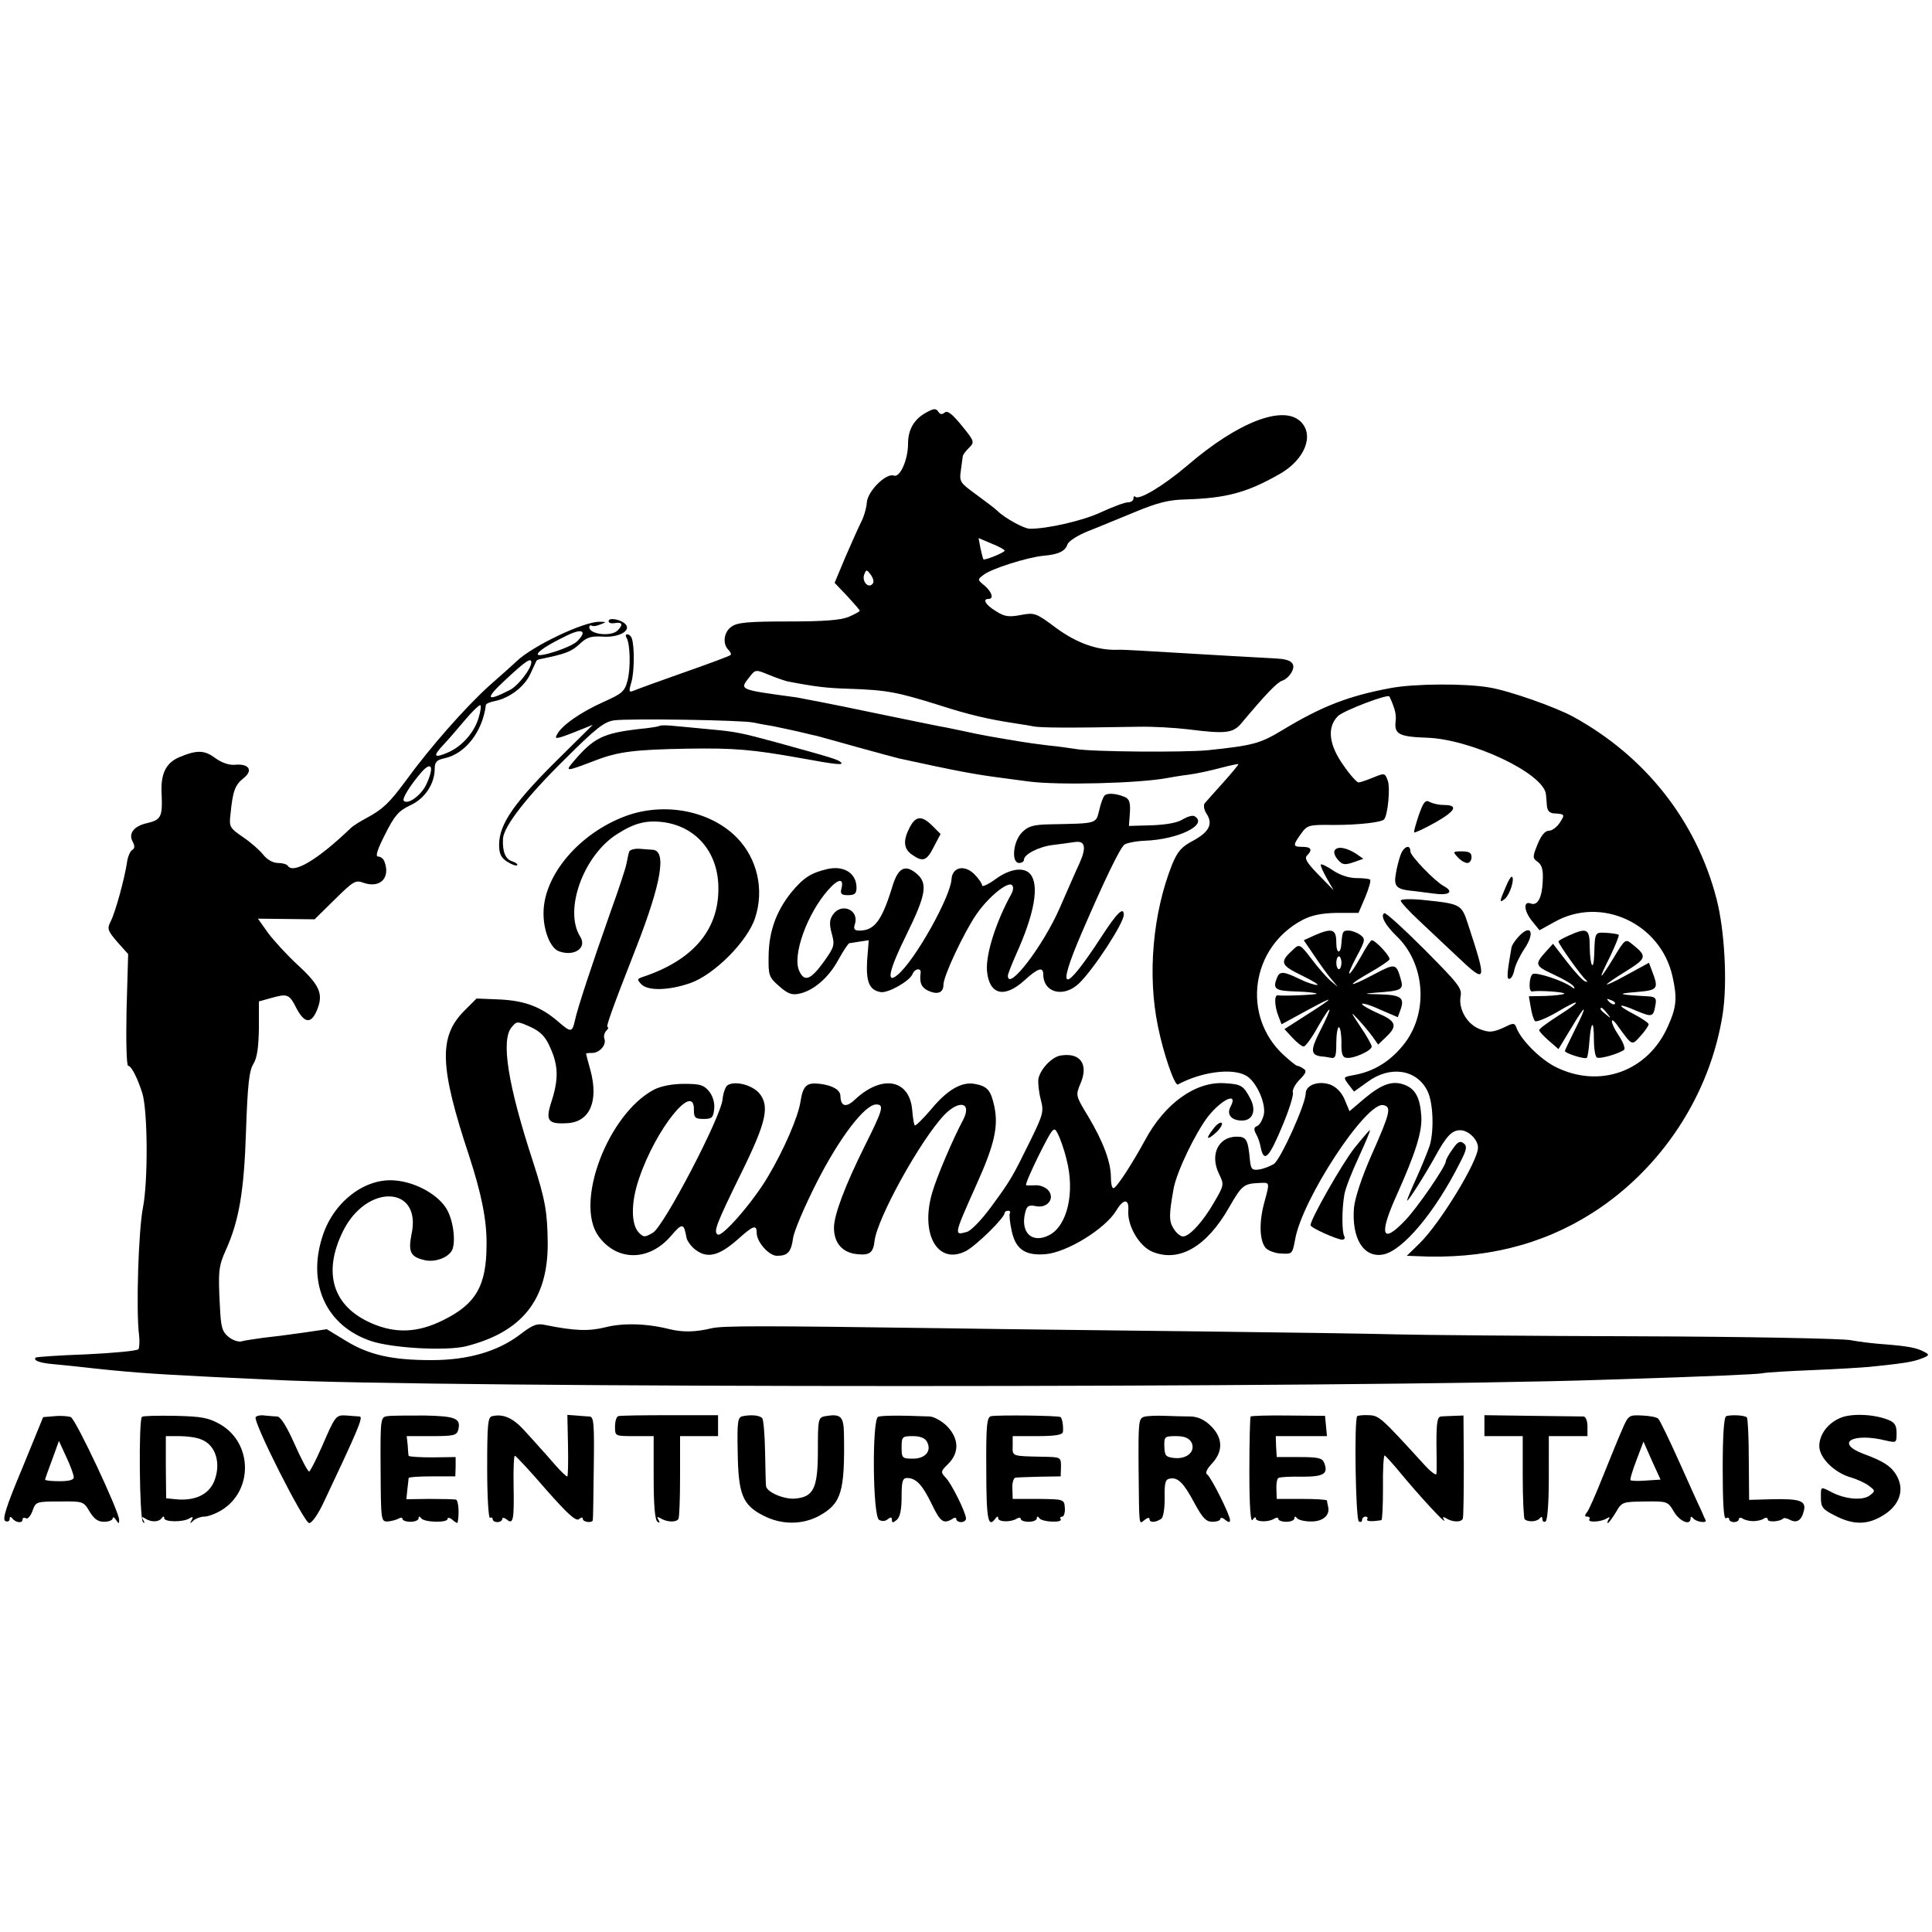
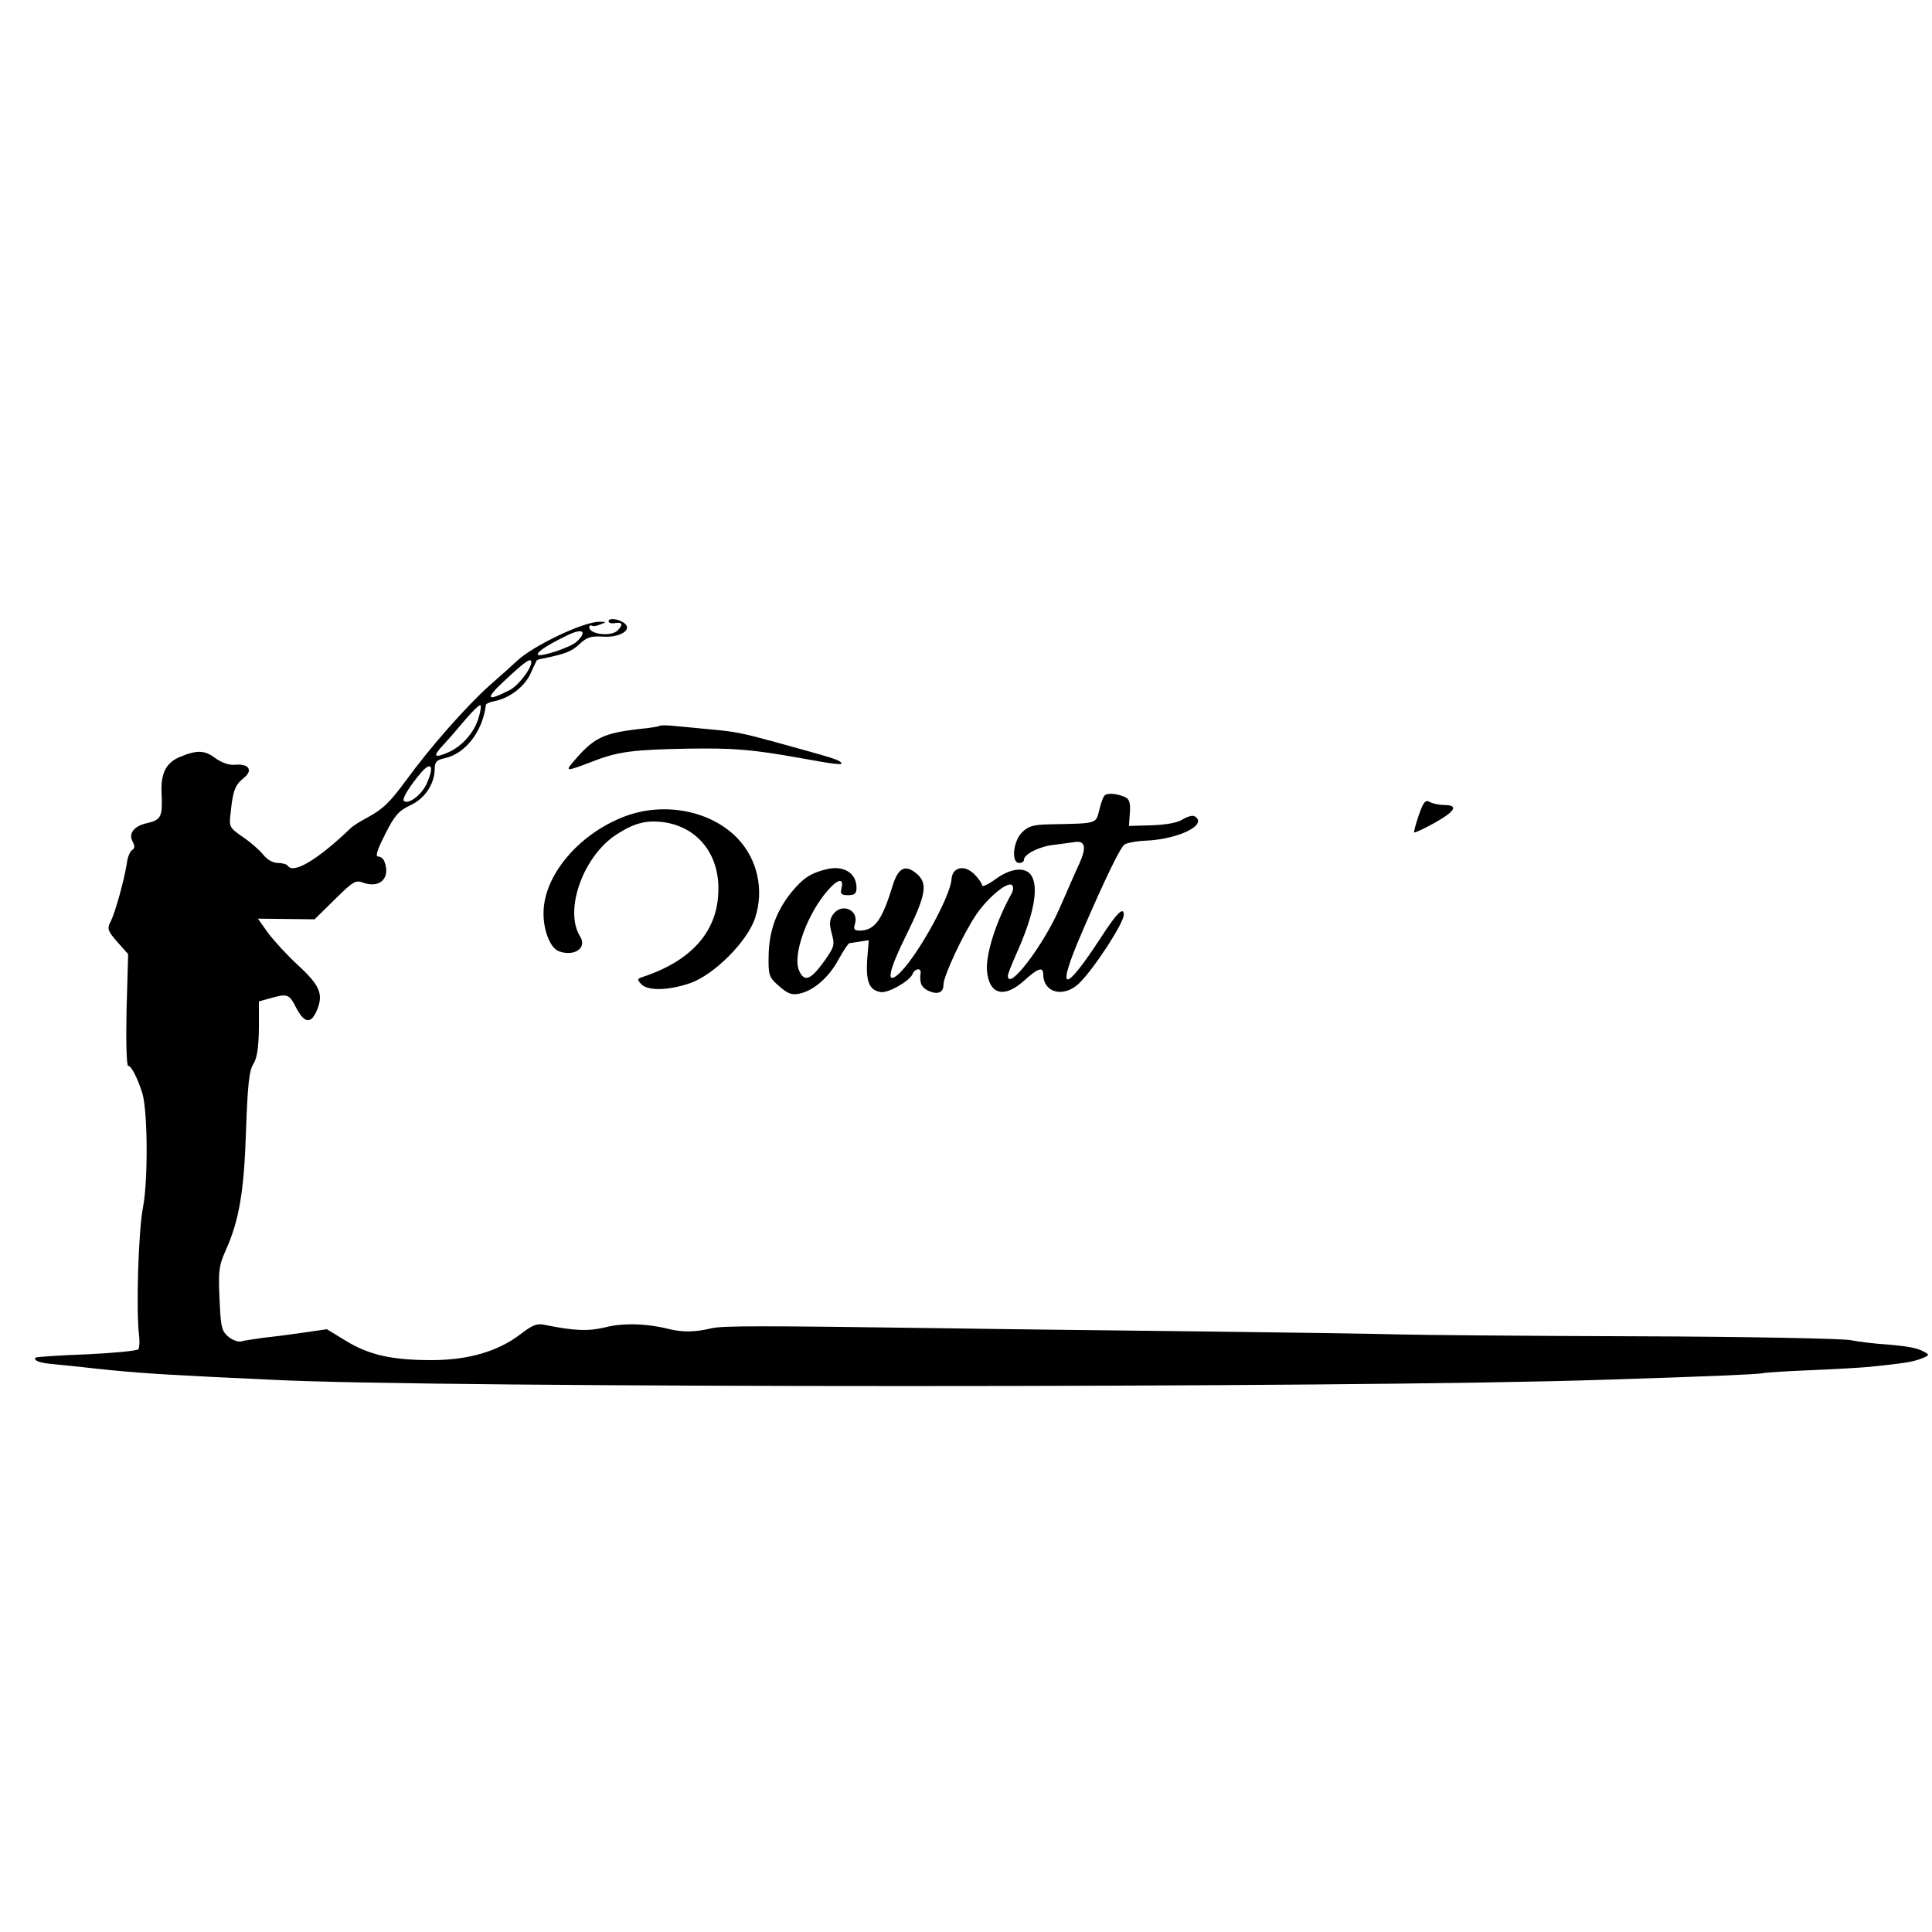
<svg xmlns="http://www.w3.org/2000/svg" version="1" width="800" height="800" viewBox="0 0 600 600">
-   <path d="M287.5 128.2c-3.6 2-5.5 5.2-5.5 9.6 0 5-2.5 10.6-4.4 9.9-2.4-.9-8.1 4.8-8.4 8.3-.1 1.7-.9 4.5-1.8 6.2-.8 1.6-3 6.5-4.9 10.9l-3.3 7.9 3.9 4.1c2.1 2.3 3.9 4.3 3.9 4.6 0 .2-1.6 1.1-3.5 1.9-2.5 1-7.6 1.4-18.7 1.4-12.3 0-15.8.3-17.6 1.6-2.4 1.6-2.9 5.3-1 7.2.6.6 1 1.4.7 1.6-.2.3-6.7 2.7-14.4 5.4s-14.8 5.3-15.7 5.7c-1.5.6-1.6.3-.7-2.7.9-3.2 1-11 .1-13.6-.2-.6-.8-1.2-1.4-1.2-.5 0-.6.5-.2 1.1 1.1 1.9 1.3 9.3.3 13.2-.9 3.5-1.7 4.1-7.5 6.7-7.1 3.2-13 7.3-14.4 10.1-.9 1.5-.3 1.5 5.1-.6l6-2.4-9.3 9.2c-15 14.7-19.8 21.5-19.8 28.1 0 2.7.6 4 2.5 5.2 1.4.9 2.8 1.4 3.1 1.1.3-.3-.4-.8-1.5-1.2-2.1-.6-3.1-3-2.9-7 .2-3.8 7.3-13 19.1-24.6 9.8-9.8 12.4-11.8 15.5-12.2 4.5-.6 39.7-.1 43.2.7 1.4.3 4.1.8 6 1.1 1.9.4 5.3 1.1 7.5 1.6s4.9 1.2 6 1.4c1.1.3 7 1.9 13 3.6 6.1 1.7 11.7 3.2 12.5 3.4 18.3 4 23.8 5 31.5 6 2.8.4 6.8.9 9 1.2 9 1.2 34.2.6 43.1-1.1 1.1-.2 3.9-.7 6.4-1 2.5-.3 7-1.3 10-2.1s5.5-1.3 5.6-1.2c.1.1-2 2.7-4.7 5.7s-5.3 5.9-5.8 6.5c-.4.6-.2 2 .6 3.2 2.1 3.2.8 5.7-4.2 8.4-3.6 1.9-4.8 3.3-6.5 7.4-6 15.1-7.7 34.3-4.4 50.2 1.7 8.5 5.2 18.6 6.2 18.1 7.2-3.9 16.7-5.2 21.1-2.8 3.2 1.7 6.3 8.6 5.6 12.1-.4 1.7-1.3 3.3-2.1 3.6-1 .4-1.1 1-.3 2.5.6 1 1.2 2.9 1.4 4 1 5.1 2.6 3.5 6.9-6.9 2-4.8 3.4-9.3 3.1-10-.2-.8.7-2.6 2.1-4 2-2 2.3-2.8 1.2-3.4-.7-.5-1.6-.9-1.9-.9-.4 0-2.2-1.5-4.2-3.3-13.2-12.1-10.3-33.5 5.8-42 2.9-1.5 5.9-2.1 10.7-2.2h6.7l2.1-4.9c1.1-2.7 1.8-5.1 1.5-5.4-.3-.3-2.2-.5-4.2-.5-2.3 0-5.1-.9-7.2-2.3-1.9-1.3-3.7-2.2-3.9-1.9-.2.2.6 2.1 1.8 4.2l2.2 3.8-4.7-4.8c-3.5-3.6-4.5-5.1-3.6-6 1.8-1.8 1.3-2.7-1.4-2.7-3 0-3.1-.4-.5-4 2-2.8 2.4-2.9 10.3-2.8 7.6 0 14.6-.8 15.5-1.7 1.2-1.2 2-9.8 1.2-12-.9-2.5-1-2.5-4.6-1-2 .8-4 1.5-4.5 1.5s-2.6-2.3-4.6-5.2c-4.6-6.4-5.3-11.9-1.8-15.4 1.7-1.7 15.6-7 16-6.1 1.8 3.9 2.2 5.7 1.9 7.9-.4 3.8 1.2 4.6 9.6 4.9 13.8.4 36.5 11.1 37.1 17.6.1.7.2 2.3.3 3.5.1 1.5.8 2.3 2.1 2.4 3.5.2 3.6.3 1.9 2.9-.9 1.4-2.4 2.5-3.4 2.5-1.2 0-2.4 1.5-3.5 4.2-1.6 4-1.6 4.3.1 5.5 1.3 1 1.7 2.5 1.5 6-.2 5.1-1.6 7.7-3.7 6.9-2.3-.9-2.2 2.1.2 5.2l2.5 3.1 4.7-2.6c14.4-8.1 32.9.4 36.6 16.9 1.5 6.7 1.3 9.5-1.4 15.5-6.2 14.1-21.3 19.5-35 12.6-4.9-2.5-11-8.7-12.2-12.5-.4-1-1-1.1-2.9-.1-4.2 2-5.4 2.1-8.6.8-3.8-1.6-6.4-6.2-5.7-10.1.5-2.5-.8-4-11.2-14.5-6.5-6.5-12.1-11.6-12.5-11.3-1.3.8.3 3.7 3.8 7.1 8.8 8.4 10 23.4 2.6 33.2-4.2 5.5-9.5 8.9-16 10-3.2.6-3.2.6-1.5 2.9l1.7 2.2 4.2-3c7-5.2 15.3-3.9 18.6 2.8 1.8 3.6 2.1 12.3.7 17-.7 2-2.5 6.5-4.1 10-1.6 3.5-2.9 6.6-2.9 7 0 .8 5.3-7.5 8.8-13.8 3.4-6.2 5.1-8 7.7-8 2.5 0 5.5 2.9 5.5 5.4 0 4.2-11.7 23.4-18.1 29.7l-4 3.9 2.8.1c21 1.1 39.1-3.4 54.8-13.4C516 363 531.1 340 535 314.9c1.5-9.7.6-26-1.9-35.7-6.3-24.3-22.1-44.3-44.5-56.6-5.5-3-19.9-8.1-26.1-9.1-7.4-1.3-23.4-1.2-30.7.2-12.9 2.4-21.2 5.6-33.3 12.9-7.1 4.3-9.1 4.9-23.5 6.4-7.4.7-36.1.5-41-.4-1.4-.2-5.2-.8-8.5-1.1-3.3-.4-6.9-.9-8-1.1-8.5-1.4-12.7-2.1-18.5-3.4-2.5-.5-5.6-1.2-7-1.4-1.4-.3-11-2.2-21.5-4.4-10.4-2.2-20.8-4.2-23-4.6-18.3-2.5-17.9-2.3-14.7-6.4 1.8-2.3 1.9-2.3 5.8-.7 2.1.9 4.8 1.8 5.9 2.1 8.8 1.7 12.3 2.1 19.1 2.3 11.9.4 15 1 28.4 5.2 9 2.9 15.1 4.3 23 5.5 1.9.3 4.6.7 6 1 2.4.4 9.9.5 32.5.1 4.4-.1 11.4.3 15.5.8 11.9 1.5 14 1.2 16.7-2.1 7.3-8.7 10.9-12.5 12.5-13 1-.3 2.3-1.5 2.9-2.6 1.5-2.7 0-4.1-4.8-4.3-2.1-.1-8.5-.5-14.3-.8-28.6-1.7-33.6-2-35-1.9-6.2.2-12.6-2.1-18.9-6.7-6.4-4.8-6.8-4.9-11.1-4.1-3.7.7-5.1.5-7.7-1.2-3.2-1.9-4.3-3.8-2.3-3.8 1.7 0 1.1-2.1-1.2-4.1-2.3-1.9-2.3-1.9-.3-3.4 2.4-1.9 13.5-5.4 18.5-5.9 4.7-.4 6.8-1.4 7.5-3.5.3-1 3.1-2.8 6.3-4.1 3.1-1.2 9.8-4 14.7-6 7-2.9 10.5-3.8 15.8-3.9 12.6-.4 19-2.1 29.3-8 7.6-4.4 10.6-11.9 6.4-16.1-5.4-5.4-19.5 0-35.3 13.6-7.3 6.2-14.9 10.8-16.1 9.7-.3-.4-.6-.1-.6.5 0 .7-.8 1.2-1.7 1.2-1 0-4.7 1.4-8.2 3-5.6 2.7-17.1 5.3-22.4 5.2-1.8-.1-7.7-3.3-10-5.6-.6-.6-3.6-2.9-6.5-5-5.1-3.7-5.3-4-4.8-7.5.3-2 .5-3.9.6-4.4 0-.4.8-1.5 1.9-2.6 1.8-1.8 1.8-2-2.2-6.9-3-3.7-4.5-4.8-5.3-4.1-.8.7-1.4.6-1.9-.1-.8-1.3-1.5-1.2-4 .2zM312 171c0 .6-6.2 3.1-6.6 2.7-.1-.1-.5-1.6-.9-3.4l-.6-3.2 4 1.7c2.3.9 4.1 1.9 4.1 2.2zm-41.1 10.4c-1.3 1.4-3.3-.9-2.5-3 .6-1.6.8-1.6 2.1.2.8 1.2 1 2.3.4 2.8z" />
  <path d="M189 192.9c0 .6.9.8 2 .6 2.3-.4 2.6.5.8 2.3-2 2-8.8 1.2-8.8-1 0-.5.3-.7.8-.5.4.3 1.6.1 2.7-.4 1.9-.7 1.9-.8-.2-.8-4.8-.2-20.9 7.5-25.8 12.2-.7.7-4.5 4.1-8.5 7.6-7.4 6.7-18.3 19-26 29.6-5.1 6.9-7.1 8.8-12.1 11.5-2.1 1.1-4.3 2.5-5 3.2-10.2 9.8-17.8 14.3-19.5 11.7-.3-.5-1.7-.9-3.1-.9-1.5 0-3.3-1-4.5-2.5-1.1-1.4-3.9-3.9-6.3-5.5-4.2-2.9-4.4-3.2-3.9-7.3.7-7.1 1.4-8.9 4-11 3.1-2.4 1.8-4.6-2.6-4.2-1.8.2-4.1-.6-6.2-2.1-3.3-2.5-5.7-2.5-11-.3-4.3 1.8-6 5.2-5.6 11.7.3 6.8-.2 7.8-4.4 8.8-4.2.9-6 3.2-4.6 5.8.7 1.3.7 2.1-.2 2.6-.6.4-1.4 2.2-1.6 4.1-.8 5-3.5 15-5 18-1.2 2.3-1 2.9 2 6.4l3.4 3.8-.5 17.4c-.2 9.8 0 17.3.5 17.3 1 0 2.9 3.8 4.4 8.5 1.7 5.6 1.8 27.4.2 35.5-1.4 7.1-2.2 32-1.2 39.8.2 1.7.1 3.6-.2 4.2-.3.5-7.6 1.2-16.1 1.6-8.4.3-15.6.8-15.8 1-.8.8.8 1.5 4 1.9 1.9.2 5.9.6 8.9.9 15.1 1.7 21.5 2.2 41.5 3.2 6.1.3 14.6.7 19 .9 49.2 2.6 336.8 2.6 413.5 0 35-1.1 47.2-1.7 49.2-2 1.2-.3 8.3-.7 15.7-1 7.5-.3 15.4-.8 17.6-1 10.7-1.1 13.3-1.5 16-2.5 2.7-1 2.8-1.3 1.2-2.1-2.3-1.3-4.9-1.8-12.2-2.4-3.3-.2-8.2-.8-10.8-1.3-2.6-.5-32.6-1.1-66.5-1.2-33.9-.1-67.5-.4-74.7-.6-7.1-.2-33.9-.6-59.5-.9-25.6-.3-62-.7-81-1-57-.8-68.3-.8-72 0-4.9 1.2-8.9 1.3-13 .3-7.1-1.8-14.5-2-20-.6-5.2 1.3-9.7 1.1-18.6-.7-2.6-.6-3.9-.1-7.7 2.8-7 5.4-16.3 8.1-27.7 8.1-12.3 0-19.4-1.6-26.6-6l-5.9-3.6-7.5 1.1c-4.1.6-9.7 1.3-12.5 1.6-2.7.4-5.7.8-6.6 1.1-.9.2-2.7-.4-3.9-1.4-2-1.6-2.4-3-2.7-9.3-.6-11.1-.4-12.7 1.8-17.6 4.1-9.1 5.7-18.1 6.3-37.1.5-14.5 1-18.8 2.3-20.8 1.1-1.8 1.6-4.9 1.7-11V311l3.6-1c5.3-1.5 5.8-1.3 8 3 2.5 4.8 4.6 5.1 6.4.8 2.1-5 1-7.7-5.7-13.9-3.4-3.1-7.6-7.7-9.4-10.1l-3.2-4.5 8.8.1 8.8.1 6.3-6.2c5.8-5.7 6.4-6.1 9-5.1 5.1 1.7 8.3-1.6 6.4-6.6-.3-.9-1.2-1.6-2-1.6-.9 0-.2-2.2 2.2-6.9 2.9-5.8 4.2-7.3 7.8-9 4.6-2.1 7.6-6.7 7.6-11.4 0-2 .6-2.7 3-3.2 6.6-1.4 11.9-8.4 12.9-16.6.1-.4 1.3-.9 2.9-1.2 4.6-1 9.1-4.5 10.9-8.4 1-2.1 1.8-3.9 1.9-4.1.1-.2.8-.5 1.6-.6 7.3-1.5 9.2-2.2 11.7-4.5 2.3-2.2 3.6-2.6 7.2-2.4 5.1.4 9.1-1.9 7.1-3.9-1.5-1.5-5.2-2.1-5.2-.9zm-9.7 6.2c-1.9 2-12.3 5.3-12.3 4.1 0-.9 3.2-3 9-5.8 4.8-2.4 6.5-1.5 3.3 1.7zm-14.3 6.6c0 2-4.2 7.4-6.7 8.6-7.4 3.8-7.8 2.8-1.3-3.2 6.2-5.8 8-7 8-5.4zm-16.3 17c-1.3 4.7-5.2 9.1-9.6 11-4.4 1.9-4.8 1.2-1.3-2.5 1.6-1.7 4.6-5.2 6.7-7.7 2.1-2.5 4.2-4.5 4.6-4.5.4 0 .2 1.7-.4 3.7zm-16.3 20.9c-1.6 3.4-5.7 6.4-7 5.1-.6-.6 1.8-4.6 5.5-8.9 3.2-3.6 4-1.6 1.5 3.8z" />
  <path d="M204.9 225.4c-.2.2-3.1.7-6.4 1-11.2 1.3-14.1 2.7-20.4 10.1-2.7 3.2-2.5 3.2 6.7-.3 7.2-2.8 12.3-3.4 28.8-3.7 14.5-.2 19.7.2 35.4 3 10.3 1.9 13.1 2.2 12.2 1.3-.9-.9-2.1-1.3-19.9-6.2-11-3-12.9-3.4-20.8-4.1-3.3-.3-8.1-.8-10.6-1-2.5-.3-4.7-.3-5-.1zM343.2 246.9c-.5.3-1.3 2.4-1.8 4.6-1.1 4.4-.4 4.2-15.3 4.5-5.3.1-6.8.6-8.7 2.5-2.8 2.8-3.4 9.5-.9 9.5.8 0 1.5-.4 1.5-1 0-1.7 4.7-4.1 9.1-4.6 2.4-.3 5.4-.7 6.7-.9 3.2-.5 3.7 1.6 1.4 6.7-1.1 2.3-3.8 8.6-6.1 13.8-5.1 11.7-16.1 26.1-16.1 21 0-.5 1.2-3.5 2.6-6.7 5.7-12.6 7.2-21.4 4.4-24.8-2-2.4-6.4-1.7-10.8 1.5-2.3 1.7-4.2 2.5-4.2 2 0-.6-1.1-2.2-2.4-3.5-3.1-3.1-6.9-2.2-7.1 1.6-.4 5.6-11.4 25.3-16.8 29.7-3.6 3-2.6-1.6 2.7-12.3 6.3-12.8 6.9-16.3 3-19.4-3.4-2.7-5.5-1.5-7.2 4-3.3 10.8-5.6 13.9-10.3 13.9-1.6 0-1.9-.5-1.4-2 1.4-4.4-4.1-6.8-6.8-3-1.1 1.6-1.2 2.9-.4 5.9 1 3.6.8 4.2-2.4 8.7-4.1 5.7-6.1 6.5-7.7 2.9-2.2-4.7 2.4-17.6 8.9-25 3.2-3.7 5.1-3.9 4.2-.5-.4 1.6 0 2 2.1 2 2 0 2.6-.5 2.6-2.3 0-4.5-3.9-7-9.1-5.8-5.1 1.2-7.4 2.7-11.2 7.3-4.7 5.9-6.9 12.1-7 19.7-.1 6 .1 6.6 3.2 9.3 2.7 2.4 4 2.9 6.3 2.4 4.4-.9 9.2-5 12.2-10.6 1.5-2.7 3-5 3.4-5.1.4 0 1.9-.3 3.3-.5l2.7-.4-.5 6.2c-.4 6.8.7 9.3 4.2 9.9 2.3.4 9-3.4 9.9-5.6.7-1.8 2.8-2 2.5-.3-.4 3.1.3 4.5 2.4 5.5 2.9 1.3 4.7.6 4.7-1.9 0-2.7 6.3-16.1 10.2-21.8 3.7-5.4 9.8-10.4 11.1-9.1.5.5.4 1.6-.2 2.7-4.7 8.5-7.9 18.4-7.6 23.7.6 7.6 5.3 8.9 11.6 3.2 4.3-3.9 5.9-4.4 5.9-1.8.1 5.7 6.4 7.2 11.1 2.7 4.5-4.3 13.9-18.7 13.9-21.3 0-2.7-2.2-.5-6.8 6.6-11.9 18.3-14.4 17.9-6.3-.9 7.2-16.7 11.9-26.4 13.3-27.5.7-.5 3.6-1.1 6.3-1.2 10.5-.4 19.8-5 15.5-7.6-.6-.4-2.2.1-3.6.9-1.6 1.1-5 1.7-9.6 1.9l-7.2.2.3-4.1c.2-3.2-.2-4.3-1.6-4.9-2.4-1-5-1.3-6.1-.6zM440.6 253.2c-.9 2.7-1.6 5.1-1.4 5.3.2.2 3.2-1.2 6.6-3.1 6.3-3.6 7.2-5.4 2.6-5.4-1.4 0-3.3-.4-4.3-.9-1.4-.8-2-.2-3.5 4.1zM194.4 253.4c-14.4 5.3-25.5 18.3-25.6 30-.1 5.5 2.1 11 4.7 12 4.8 1.8 8.9-1 6.7-4.5-5.2-8.2 1-25.3 11.5-31.9 5.5-3.5 9.2-4.4 14.8-3.6 10.1 1.6 16.7 9.7 16.6 20.7 0 12.9-8.1 22.2-23.5 27.3-1.8.6-1.8.8-.4 2.3 2.1 2.1 8.6 1.9 15.2-.4 7.4-2.6 17.7-12.9 20.1-20.2 2.9-8.8.7-18.4-5.6-24.9-8.2-8.4-22.4-11.2-34.5-6.8z" />
-   <path d="M282.5 257c-2.1 4-1.9 6.6.7 8.4 3.4 2.4 4.6 2 6.8-2.4l2.1-4-2.5-2.5c-3.3-3.3-5.2-3.2-7.1.5zM195.4 264.5c-.2.5-.5 2.1-.8 3.5-.2 1.4-2.5 8.3-5.1 15.5-5.5 15.6-10.2 29.7-11 33.6-.8 3.5-1.2 3.6-5 .3-5.4-4.7-10.4-6.6-18.2-7l-7.3-.3-3.9 3.9c-7.9 8-7.6 17.3 1.6 45 3.8 11.7 5.5 19.9 5.4 27.5 0 12.8-3.3 18.5-13.5 23.5-7.8 3.9-14.7 4.2-22.1 1-12.1-5.2-15.4-15.6-9-28.6 7.4-15 24.6-14.2 21.3.9-1.1 5.6-.3 7.1 4.3 8.1 3 .6 6.7-.7 8.1-2.8 1.4-2.1.8-8.7-1.2-12.6-2.4-4.7-9.7-8.9-16.4-9.4-9.2-.8-18.8 6.5-22.3 16.9-5.1 15 .9 28.3 15 33 6.7 2.2 23.2 3.1 29.4 1.6 17.4-4.4 25.4-14.4 25.4-31.8-.1-9.8-.7-13.5-4.5-25.3-7.9-24.1-10.1-38-6.7-42 1.6-1.9 1.7-1.9 5.8-.1 3.2 1.5 4.7 3 6.2 6.5 2.5 5.5 2.6 9.7.4 16.6-2 6.1-1.2 7.2 5.1 6.8 6.8-.5 9.5-6.8 7-16.3-.8-2.8-1.4-5.1-1.4-5.3 0-.1.8-.2 1.9-.2 2.3 0 4.5-2.5 3.8-4.4-.3-.7 0-1.9.6-2.5.6-.6.8-1.1.4-1.1-.6 0 1.1-4.9 8.9-24.8 7.8-20 9.5-30 5.1-30.3-.7 0-2.5-.2-4.1-.3-1.5-.1-3 .3-3.2.9zM414.5 264.1c-.4.6.1 1.9 1 2.9 1.4 1.6 2.1 1.7 4.8.8l3.1-1.1-2.3-1.6c-3-1.9-5.8-2.4-6.6-1zM435 265.4c-.5 1.3-1.2 4-1.5 5.9-.7 3.8.1 4.8 4.4 5.3 1.4.1 4.7.6 7.3.9 4.8.7 6.5-.5 3.2-2.3-2.9-1.6-10.4-9.4-10.4-10.8 0-2.3-2-1.6-3 1zM452.7 266.2c.9 1 2.2 1.8 3 1.8.7 0 1.3-.8 1.3-1.8 0-1.4-.8-1.8-3-1.8-2.8 0-2.9.1-1.3 1.8zM467.6 275.5c-2 4.6-2 5.1-.2 3.6 1.5-1.3 3-6 2.2-6.8-.3-.3-1.2 1.2-2 3.2zM435 279.7c0 .5 2.6 3.3 5.8 6.3 3.1 2.9 8.5 8 11.9 11.2 9 8.5 9.2 8.1 3.2-10.2-2-6.2-2.3-6.3-13.8-7.5-4-.4-7.1-.3-7.1.2zM408.2 290.5l-3.3 1.5 3.2 4.7c1.8 2.7 4.1 5.9 5.3 7.3l2.1 2.5-2.3-1.9c-1.2-1.1-3.9-4.1-5.9-6.8-3.5-4.6-3.8-4.7-5.6-3-4.4 4-4.1 4.9 2.5 8.1 3.5 1.7 5.6 3 4.8 3-.8 0-3.3-.8-5.5-1.9-4.9-2.4-6.1-2.4-6.9-.4-1.4 3.5-.7 4.1 5.6 4.3 3.5.1 6.5.4 6.7.7.4.3-10.2.8-12.1.5-1.1-.1-1 3.3.2 6.4l1 2.6 7.7-4.2c9.2-5 9.2-4.5-.1 1.4l-6.7 4.3 2.5 2.7c1.4 1.5 2.9 2.7 3.5 2.7.5 0 2.6-2.8 4.5-6.3 4.4-7.6 4.7-6.6.5 1.6-3 5.9-2.9 7.4.6 7.8.6 0 1.8.2 2.8.4 1.4.3 1.7-.4 1.7-4.6 0-2.7.4-4.9.8-4.9s.8 2.1.8 4.7c-.1 3.4.3 4.7 1.5 4.8 2.2.4 7.9-2.2 7.9-3.5 0-.5-1.6-3.4-3.6-6.3-3-4.5-3.1-4.8-.7-2.2 1.6 1.7 3.6 4.1 4.6 5.5l1.7 2.4 2.5-2.4c3.6-3.4 3.1-4.9-2.5-7.3-2.7-1.2-5-2.5-5-2.9 0-.4 2.5.3 5.5 1.7l5.6 2.4.8-2.2c1.4-3.8.3-4.7-6.3-4.9-5.1-.1-5.3-.2-1.6-.5 8.4-.6 9-.9 8-4.3-1.4-4.9-1.7-4.9-8.5-1.3-7.9 4.2-8.7 3.7-1-.7 3-1.7 5.7-3.5 6-4 .5-.8-4.3-6-5.5-6-.3 0-1.8 2.2-3.3 5-3.9 6.9-5.2 7.3-1.5.3 2.9-5.4 2.9-5.7 1.2-7-1-.7-2.6-1.3-3.6-1.3-1.8 0-1.9.3-2.2 3.9-.2 3.6-1.6 3.4-1.6-.2 0-4.2-1.3-4.6-6.8-2.2zm8.4 8.5c0 1.1-.4 2-.8 2s-.8-.9-.8-2 .4-2 .8-2 .8.9.8 2zM471.5 291c-1.1 1.2-2 2.6-2.1 3.3-1.4 8-1.5 9.7-.7 9.7.6 0 1.3-1.2 1.6-2.8.3-1.5 1.7-4.4 3.1-6.5 3.5-5.2 2-8-1.9-3.7zM487.3 290.5c-1.8.8-3.3 1.6-3.3 1.9 0 .8 7.2 10.9 8.5 11.9.6.6.6.7-.2.5-.7-.2-3.2-2.9-5.6-6l-4.4-5.7-2 2.2c-3.8 4.2-3.7 4.6 2.1 7.3 3.1 1.4 5.9 3.1 6.3 3.7.5.9.3.9-.8.1-2.4-1.8-10.8-4.6-11.9-3.9-1.1.7-1.4 5.6-.2 5.4 2.2-.4 10.4.2 10 .7-.4.3-3 .6-5.8.7l-5.2.1.6 3.5c.3 1.9.9 3.8 1.3 4.2.4.4 3.4-.8 6.7-2.7 7.7-4.6 8.2-3.8.6 1-3.3 2.1-6 4.1-6 4.5 0 .4 1.3 1.8 3 3.3l3 2.6 4-6.6c4.7-7.9 5.2-7.5 1 .8-1.6 3.3-3 6.1-3 6.4 0 .7 6.3 2.7 6.8 2.1.3-.3.6-2.6.8-5.1.5-6.4 1.4-6.9 1.4-.6 0 2.8.4 5.3.9 5.6.9.6 7-1.2 8.5-2.4.4-.5-.4-2.5-1.8-4.6-2.6-3.8-2.7-6.4-.2-2.8 4.6 6.3 4.3 6.2 7.1 3.1 1.4-1.5 2.5-3.2 2.5-3.6 0-.4-2-1.8-4.5-3.1-5.8-3-5.2-3.7.9-1 4.9 2 5.1 1.9 5.8-2.5.2-1.6-.3-2-2.7-2.1-9-.5-9.7-.8-3.5-1.3 7-.6 7.2-.9 5-6.7l-.9-2.4-6.6 3.6c-3.6 2-6.5 3.4-6.5 3.1 0-.2 2.7-2.1 6-4.1 6.4-4 6.6-4.6 2-8.3-2.2-1.8-2.3-1.8-5.9 4.2-1.8 3-3.5 5.5-3.7 5.5-.3 0 1-2.7 2.7-6.1 1.6-3.4 2.8-6.3 2.6-6.6-.3-.2-2-.5-3.8-.6-3.6-.2-3.6-.3-3.8 6.7-.2 5.6-1.3 3.7-1.4-2.3 0-5.7-.8-6.1-6.4-3.6zm14.2 21.3c-.3.3-1.1 0-1.8-.7-.9-1-.8-1.1.6-.5 1 .3 1.5.9 1.2 1.2zm-2.4 2.9c1.3 1.6 1.2 1.7-.3.4-1.7-1.3-2.2-2.1-1.4-2.1.2 0 1 .8 1.7 1.7zM329.4 327.8c-2.7.4-6.3 4.2-6.9 7.2-.2 1.2.1 4.1.7 6.4 1 3.8.8 4.6-3.1 12.6-5.7 11.6-6.2 12.5-12.3 20.8-3 4.1-6.3 7.5-7.6 7.8-4 1.1-4 1.1 3-14.6 5.7-12.6 6.9-18.2 5.6-24.4-1.1-5-2.1-6.3-6.2-7-4-.7-8.5 1.9-13.5 8-2.5 2.9-4.7 5.1-5 4.9-.3-.3-.6-2.4-.8-4.7-.8-9.6-9.3-11.2-17.7-3.4-2.8 2.7-4.5 2.3-4.6-1 0-1.9-2.4-3.3-6.3-3.8-4.2-.5-5.3.5-6.1 5.5-.7 4.7-5.1 14.9-10.1 23.3-4.5 7.7-14.2 18.9-15.6 18-1.4-.8-.5-3.2 7.3-19.1 7.9-16 8.9-20.9 5.5-24.9-2.3-2.5-7.4-3.8-9.7-2.4-.7.4-1.4 2.4-1.6 4.4-.5 5.5-18.2 39.4-21.6 41.4-2.5 1.5-2.9 1.5-4.3.1-2.6-2.5-2.6-9.6 0-17 5.2-15.4 17.2-30.2 17-21.2 0 2.4.4 2.8 3 2.8s3-.4 3.3-3.1c.2-1.9-.4-4-1.6-5.5-1.7-2-2.8-2.3-7.8-2.3-3.6 0-7.2.7-9.3 1.8-14.2 7.5-24.7 34.9-17.3 45.4 5.7 8 15.8 8 22.6 0 3.5-4.1 4-4 4.8.6.2 1 1.5 2.8 2.9 3.8 3.6 2.7 7.2 1.8 12.9-3.2 5-4.5 6-4.8 6-2.1 0 2.8 3.8 7.1 6.3 7.1 3.4 0 4.4-1.2 5-5.5.3-2.2 3.6-9.9 7.3-17.2 7.1-14 15-24.3 18.5-24.3 2.6 0 2.1 1.6-3.6 13-6.1 12.3-9.5 21.3-9.5 25.3 0 4.8 2.7 7.8 7.3 8.2 3.8.4 4.9-.5 5.3-4.1.8-7 14.2-31.3 21.7-39.2 4.7-4.8 8.6-3.8 5.8 1.6-3.2 6-8.2 17.7-9.6 22.6-3.8 13 1.8 22.6 10.5 18.1 3.2-1.7 11.9-10.2 12-11.8 0-.4.5-.7 1.1-.7.5 0 .8.4.5.8-.2.4 0 2.9.6 5.5 1.2 5.6 4.1 7.7 10.4 7.2 6.7-.5 18.7-7.9 22.1-13.6 2.2-3.7 4-3.7 3.7.1-.3 4.7 3.4 11 7.4 12.7 8.3 3.5 17-1.5 24-13.9 3.8-6.6 4.5-7.2 9-7.4 3.7-.2 3.6-.5 1.8 6.2-1.7 6.3-1.4 12 .6 14.1.9.8 3 1.6 4.9 1.6 3.2.2 3.3 0 4.1-4.3 2.1-12.5 22.1-42.9 27.4-41.8 2.6.5 2.2 2.3-3.7 15.6-3 6.8-5.1 13.2-5.4 16.2-.8 9.6 3 15.7 9 14.6 6.1-1.1 16.2-13.2 23.8-28.3 2.2-4.2 2.4-5.3 1.3-6.2-1.1-.9-1.9-.6-3.5 1.8-1.2 1.6-2.1 3.3-2.1 3.8 0 1.5-9.1 14.8-12.8 18.5-7 7.3-8 4.3-2.6-7.7 6.1-13.6 8.1-20 7.8-24.9-.4-5.7-1.8-8.4-5.2-9.7-3.7-1.4-7-.3-12.4 4.2l-4.7 4-1.5-3.6c-.9-2.2-2.6-3.9-4.3-4.6-3.7-1.4-7.8 0-7.8 2.7-.1 3.5-7.8 20.5-9.9 21.9-1.2.7-3.2 1.5-4.6 1.7-2.1.3-2.5-.1-2.8-2.7-.6-6.6-1.1-7.5-4.1-7.5-5.7 0-8.4 5.5-5.6 11.4 1.7 3.5 1.7 3.6-1.4 8.9-3.4 6-7.7 10.7-9.7 10.7-.8 0-2.1-1.1-2.9-2.4-1.5-2.3-1.5-4.3 0-12.6 1-5.2 6.7-17.1 10.7-22.3 4.4-5.5 9.5-7.7 6.9-2.9-1.2 2.3.3 4.2 3.6 4.2 3.3 0 4.5-3 2.7-6.6-2.2-4.3-2.9-4.7-8.1-5-9-.6-18.6 6.3-24.7 17.7-4.1 7.5-8.9 14.9-9.8 14.9-.5 0-.8-1.5-.8-3.4 0-4.6-2.3-10.9-7-18.8-4-6.6-4-6.6-2.4-10.4 2.5-5.9-.1-9.6-6.2-8.6zm1.8 32.2c2.7 10.2.3 20.7-5.4 23.6-5.3 2.7-9-.8-7.4-7.1.5-2 1.1-2.4 3.4-1.9 3.6.7 6-2.6 3.6-5.1-.9-.9-2.6-1.5-3.8-1.4-1.1 0-2.4.1-2.9 0-.4-.1 1.4-4.2 3.9-9.3 4.5-8.9 4.7-9.1 5.9-6.7.7 1.3 2 4.9 2.7 7.9z" />
-   <path d="M376.7 350.7c-2.5 3.2-1.8 3.6 1.2.8 1.2-1.2 1.9-2.5 1.5-2.8-.5-.3-1.7.6-2.7 2zM420.5 356.7c-3.8 4.9-13.5 21.9-13.5 23.8 0 .8 8.1 4.4 9.8 4.5.7 0 1-.5.7-1-.8-1.4-.8-8.4 0-13 .3-1.9 2.4-7.2 4.5-11.7 2.1-4.6 3.7-8.3 3.4-8.3-.2 0-2.4 2.6-4.9 5.7zM17 439.8l-3.6.3L6.9 456c-5 11.9-6.3 16-5.2 16.4.7.3 1.3 0 1.3-.7s.3-.8.8-.2c1 1.4 3.2 1.7 3.2.4 0-.5.5-.7 1-.4.6.4 1.5-.7 2.1-2.3 1-2.8 1.1-2.9 8.4-2.9 7.3-.1 7.5 0 9.3 3.1 1.4 2.3 2.6 3.2 4.5 3.2 1.5 0 2.7-.5 2.7-1.1 0-.5.5-.3 1 .5.9 1.3 1 1.3 1 0 0-2.6-13.4-31.1-15-31.9-.8-.3-3.1-.5-5-.3zm5.9 18.9c.1.9-1.4 1.3-4.4 1.3-2.5 0-4.5-.2-4.5-.5 0-.2 1-3 2.2-6.2l2.1-5.8 2.3 5c1.3 2.7 2.3 5.6 2.3 6.2zM44.1 440c-1.1.7-.8 31.7.3 32.7.5.5.6.2.1-.6-.6-1-.4-1.2.6-.5 1.9 1.2 4.2 1.1 5.1-.1.5-.7.8-.7.8 0 0 1.2 6 1.3 7.9 0 1-.6 1.2-.4.6.6-.6 1.1-.5 1.2.6.1.7-.6 2.2-1.2 3.3-1.2 1.2 0 3.6-.9 5.4-2 9.8-6 9.7-20.7-.3-26.6-3.7-2.1-5.7-2.5-14-2.7-5.3-.1-10 0-10.4.3zm18.3 7c4.7 1.7 6.4 7.7 4 13.3-1.8 4-6.1 5.9-11.9 5.3l-2.9-.3-.1-9.7V446h4.2c2.3 0 5.3.4 6.7 1zM79.4 440.1c-.9 1.4 15 32.8 16.6 32.9.9 0 2.8-2.7 4.7-6.8 10.4-22 12.2-26.2 11-26.3-.7 0-2.5-.2-4-.3-3.4-.2-3.5-.1-7.7 9.6-1.9 4.3-3.7 7.8-4 7.8-.4 0-2.4-3.8-4.5-8.5-2.4-5.4-4.3-8.5-5.4-8.6-.9 0-2.6-.2-3.9-.3-1.3-.2-2.5.1-2.8.5zM120.3 439.8c-2.1.3-2.2.6-2.1 16.5.1 16 .1 16.3 2.3 16.2 1.1-.1 2.6-.5 3.3-.9.7-.4 1.2-.3 1.2.1 0 .5 1.1.9 2.5.9s2.5-.5 2.5-1.1c0-.6.3-.7.8 0 .9 1.3 8.2 1.5 8.2.2 0-.5.7-.4 1.5.3s1.5 1.1 1.6.9c.6-2.7.3-6.9-.5-7.2-.6-.1-4.3-.2-8.3-.2l-7.1.1.3-3c.2-1.7.4-3.3.4-3.6.1-.3 3.3-.5 7.3-.5h7.2l.1-3v-3l-7.2.1c-4 0-7.3-.2-7.4-.5-.1-.4-.2-1.8-.3-3.4l-.3-2.7h7.7c6.8 0 7.8-.2 8.3-1.9.9-3.6-.7-4.3-10.4-4.5-5.2 0-10.4 0-11.6.2zM152.9 439.8c-1.4.2-1.6 2.4-1.6 16.2 0 8.7.4 15.7.9 15.4.4-.3.8-.1.8.4s.7.9 1.5.9 1.5-.5 1.5-1 .6-.4 1.4.2c2 1.7 2.3.1 2.1-10.7-.1-5 .1-9.2.4-9.1.3 0 4.7 4.7 9.6 10.4 6.7 7.6 9.3 10 10.3 9.3.7-.6 1.2-.7 1.2-.1 0 1 2.9 1.4 3.1.4.1-.3.2-7.7.3-16.4.2-13.6 0-15.7-1.3-15.8-.9 0-2.8-.2-4.2-.3l-2.7-.2.2 9.4c.1 5.1 0 9.5-.2 9.7-.2.2-2-1.5-4-3.8s-4.1-4.7-4.7-5.3c-.5-.6-2.6-2.9-4.6-5.1-3.5-3.9-6.6-5.3-10-4.5zM192 439.8c-.6.2-1 1.7-1 3.3 0 2.9 0 2.9 6 2.9h6v12.9c0 8.7.4 13.2 1.2 13.7.7.5.8.3.3-.6-.6-.9-.4-1.1.6-.5 1.9 1.2 4.9 1.4 5.6.2.3-.5.5-6.5.5-13.3V446H223v-6.5h-15c-8.3 0-15.5.1-16 .3zM230.7 439.8c-1.6.3-1.8 1.5-1.6 11.3.2 13 1.5 16.3 8 19.6 5.6 2.9 12.1 2.9 17.4 0 6.8-3.8 7.9-7.4 7.6-25.4-.1-5.5-1-6.3-5.8-5.5-2.2.4-2.3.9-2.3 10.6 0 11.8-1.3 14.5-7.1 15-3.4.3-8.8-2-9-3.9-.1-.5-.2-5.4-.3-10.7-.1-5.4-.5-10-.9-10.4-.9-.9-3.4-1.1-6-.6zM272.7 440c-1.9.8-1.7 30.8.3 32 .9.5 1.9.5 2.7-.2.9-.7 1.3-.7 1.3.2 0 1 .3 1 1.5 0 1-.8 1.5-3.1 1.5-7.1 0-5 .3-5.9 1.8-5.9 2.8.1 4.7 2.2 7.6 8.2 2.6 5.4 3.6 6.2 6.4 4.5.6-.5 1.2-.4 1.2.1s.7.9 1.5.9 1.5-.5 1.5-1.1c0-1.8-4.6-11.1-6.4-12.8-1.5-1.6-1.5-1.9.9-4.2 3.5-3.5 3.3-7.9-.4-11.7-1.6-1.6-4-2.9-5.3-3-9.9-.4-15.1-.3-16.1.1zm15.2 7.8c1.5 2.8-.5 5.2-4.4 5.2-3.3 0-3.5-.2-3.5-3.5s.2-3.5 3.5-3.5c2.3 0 3.8.6 4.4 1.8zM307.8 439.8c-1.3.3-1.6 2.6-1.5 16.7 0 15.7.6 18.2 2.9 15 .5-.7.8-.6.8 0 0 1.2 4 1.3 5.8.1.7-.4 1.2-.3 1.2.1 0 .5 1.1.9 2.5.9s2.5-.5 2.5-1.1c0-.6.3-.7.8 0 .8 1.2 7.3 1.5 6.6.3-.3-.4-.1-.8.5-.8.5 0 .9-1.2.8-2.7-.2-2.7-.3-2.7-8.2-2.8h-8l-.1-3.3c-.1-1.7.4-3.3 1-3.3.6-.1 4-.2 7.6-.3l6.4-.1.1-3c0-3 0-3-6-3.1-9.3-.2-9.1-.1-9-3.4v-3h7.7c5.5 0 7.8-.4 7.9-1.3.2-1.6-.2-4.1-.7-4.6-.5-.5-19.3-.7-21.6-.3zM355.3 440c-1.7.5-1.8 1.7-1.7 16 .2 18.6 0 17.5 1.9 16 .9-.7 1.5-.8 1.5-.2 0 1.1 1.8 1.1 3.6-.1.7-.4 1.1-3.2 1.1-6.4-.1-4.8.2-5.9 1.6-6.1 2.5-.5 4.3 1.3 7.7 7.7 2.5 4.6 3.6 5.7 5.5 5.7 1.4 0 2.5-.4 2.5-.9s.7-.4 1.5.3c1 .8 1.5.9 1.5.1 0-1.6-5.9-13.4-7.1-14.2-.7-.4-.1-1.7 1.5-3.4 3.5-3.8 3.4-7.9-.3-11.6-2-2-4-2.9-6.3-3-1.8 0-5.4-.1-8-.2-2.6-.1-5.5 0-6.5.3zm14.7 7.9c1.4 2.8-1.3 5.3-5.3 4.9-2.7-.3-3-.7-3.1-3.6-.1-3 .1-3.2 3.6-3.2 2.7 0 4 .6 4.8 1.9zM388.4 439.9c-.2.2-.4 7.9-.4 17 0 11.1.4 16.1 1 15.1.5-.8 1-1 1-.5 0 1.2 4 1.3 5.8.1.7-.4 1.2-.3 1.2.1 0 .5 1.1.9 2.5.9s2.5-.5 2.5-1.1c0-.6.3-.7.8 0 .4.5 2.3 1 4.2 1 3.7.1 6-1.8 5.5-4.4-.2-.9-.4-1.8-.4-2.1-.1-.3-3.6-.5-7.8-.5h-7.8l-.1-3c-.1-1.7.2-3.2.6-3.5.5-.3 3.8-.5 7.4-.4 6.8 0 8.2-.9 6.8-4.4-.6-1.4-1.9-1.7-7.7-1.7h-7l-.2-3.3-.1-3.2h15.9l-.3-3.2-.3-3.1-11.3-.1c-6.3-.1-11.6.1-11.8.3zM421.5 439.8c-1 1-.5 32.1.5 32.7.6.3 1 .1 1-.4 0-.6.5-1.1 1.1-1.1.5 0 .8.4.5.8-.4.7 1.3.8 4.4.3.3-.1.5-4.6.5-10.1-.1-5.5.2-10 .5-10 .3.1 2.4 2.4 4.8 5.3 5.6 6.8 14.6 16.6 13.7 14.8-.6-1-.4-1.2.6-.6 2 1.3 4.8 1.3 5.2.1.2-.6.3-8.1.3-16.6l-.1-15.4-2.8.1c-1.5.1-3.4.1-4.2.2-1.1.1-1.4 1.8-1.4 8.3.1 4.6.1 8.9 0 9.5-.1.7-2-.8-4.3-3.4-12.8-14-13.5-14.7-16.7-14.8-1.7-.1-3.3.1-3.6.3zM461 442.7v3.3h11.9v12.6c0 6.9.3 12.9.6 13.2 1 1 3.9.8 4.7-.3.5-.6.8-.5.8.3 0 .7.5 1 1 .7.6-.4 1-6 1-13.6V446h12v-3c0-1.7-.5-3-1.2-3.1-.7 0-7.9-.1-16.1-.2l-14.7-.2v3.2zM503.8 443.9c-1.1 2.5-3.8 9.1-6 14.6s-4.4 10.6-5 11.2c-.7.9-.7 1.3.1 1.3.7 0 1 .4.7.8-.7 1.1 3.5.9 5.3-.2 1-.6 1.2-.5.7.2-.4.7-.5 1.2-.3 1.2.3 0 1.4-1.5 2.5-3.3 1.9-3.3 2.1-3.3 9-3.4 7-.1 7.2 0 9 3.1 1.8 3.1 5.2 4.5 5.2 2.2 0-.7.3-.7.8-.1.8 1.1 4.4 1.7 3.9.6-.2-.3-.8-1.7-1.4-3.1-.7-1.4-3.7-8.1-6.8-15-3.1-6.9-6-12.9-6.5-13.4s-2.7-.9-5-1c-4.1-.2-4.3-.1-6.2 4.3zm7.4 15.9c-2.4.2-4.6.1-4.8-.1-.3-.2.6-3 1.8-6.2l2.2-5.8 2.6 5.9 2.7 5.9-4.5.3zM536.1 439.8c-.7.2-1.1 5.7-1.1 16.3 0 10.4.3 15.8 1 15.4.6-.3 1-.2 1 .3s.7.9 1.5.9 1.5-.4 1.5-.9.6-.6 1.2-.2c.7.5 2.2.8 3.3.8 1.1 0 2.6-.3 3.3-.8.6-.4 1.2-.3 1.2.3 0 .9 3.7.7 4.8-.3.2-.3 1.2-.1 2.1.4 2.1 1.1 3.6.2 4.3-2.8.8-3.1-1.2-3.8-9.9-3.6l-7.1.2-.1-12.5c0-6.9-.3-12.8-.6-13.1-.6-.7-4.9-.9-6.4-.4zM571.4 440.4c-3.9 1.7-6.4 5.2-6.4 8.7 0 3.6 4.6 8.2 9.7 9.7 2.1.6 4.7 1.8 5.8 2.7 1.9 1.4 1.9 1.6.2 2.9-2.2 1.7-7.6 1.2-11.7-.9-3.7-1.9-3.5-2-3.5 1.7 0 2.9.6 3.6 4.4 5.5 5.8 3 10.2 2.9 15.1-.2 4.8-3 6.4-7.5 4.3-11.7-1.6-3.2-4-4.9-10.6-7.3-9-3.4-3.3-6.7 7.1-4.1 3.1.7 3.2.7 3.2-2.3 0-2.5-.6-3.4-2.7-4.2-4.6-1.8-11.6-2-14.9-.5z" />
</svg>